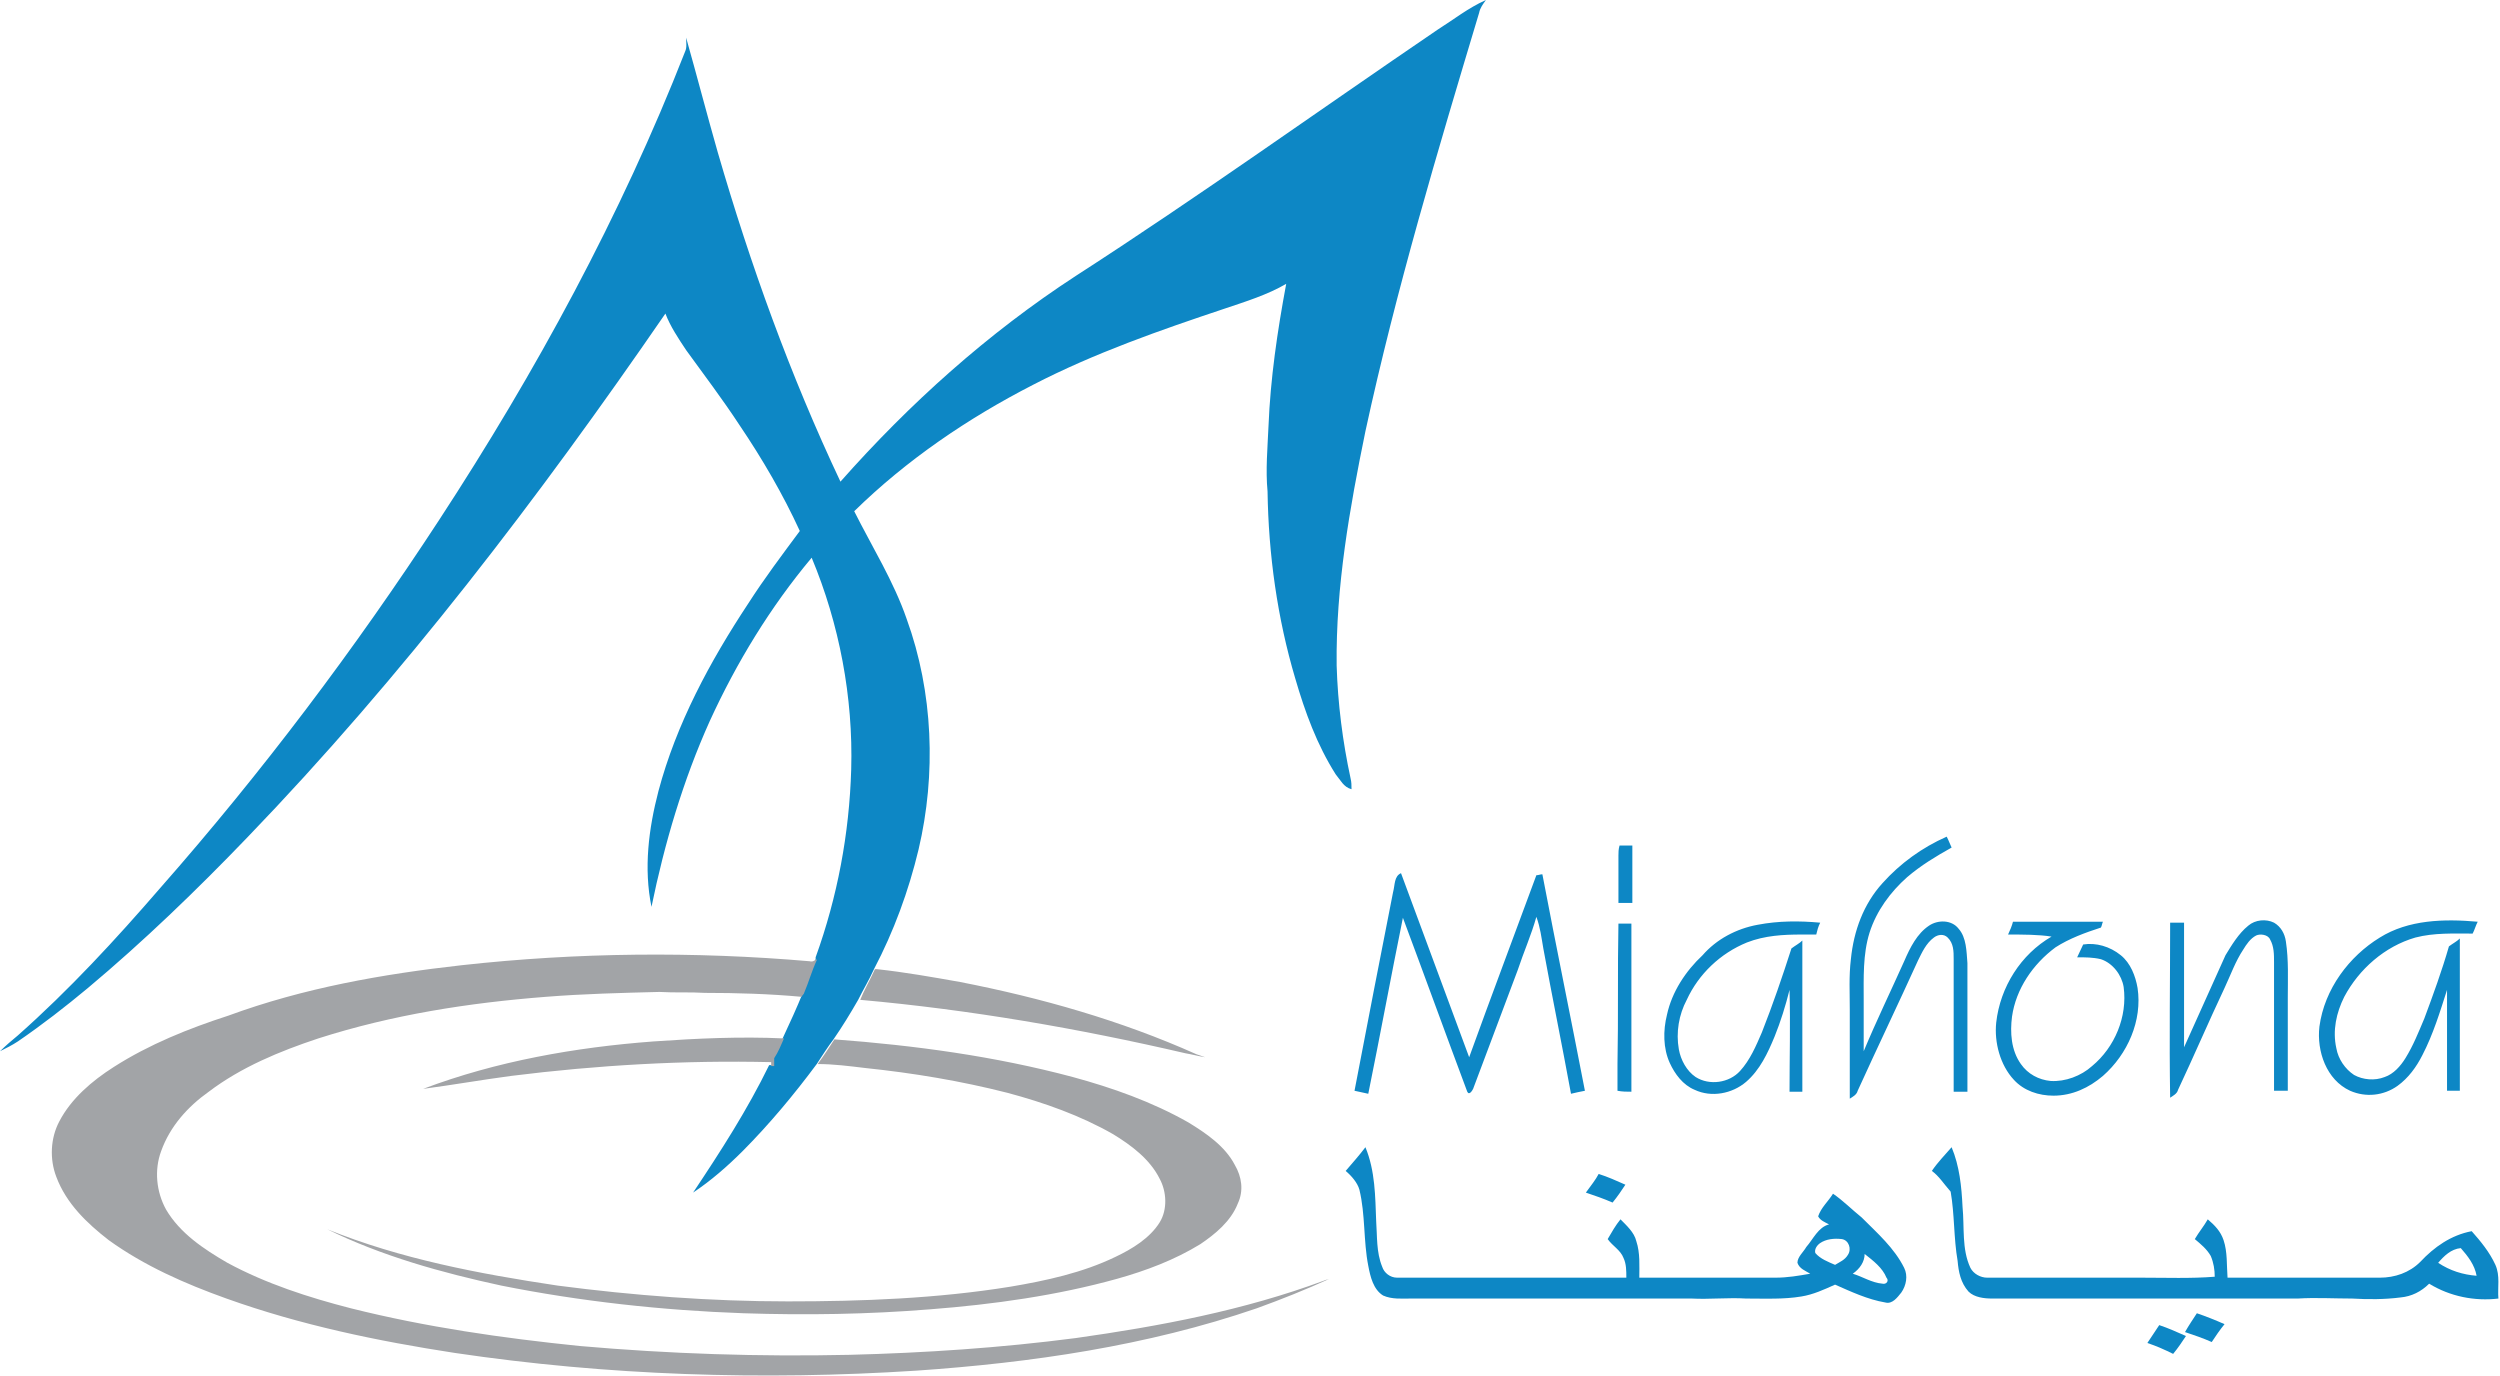
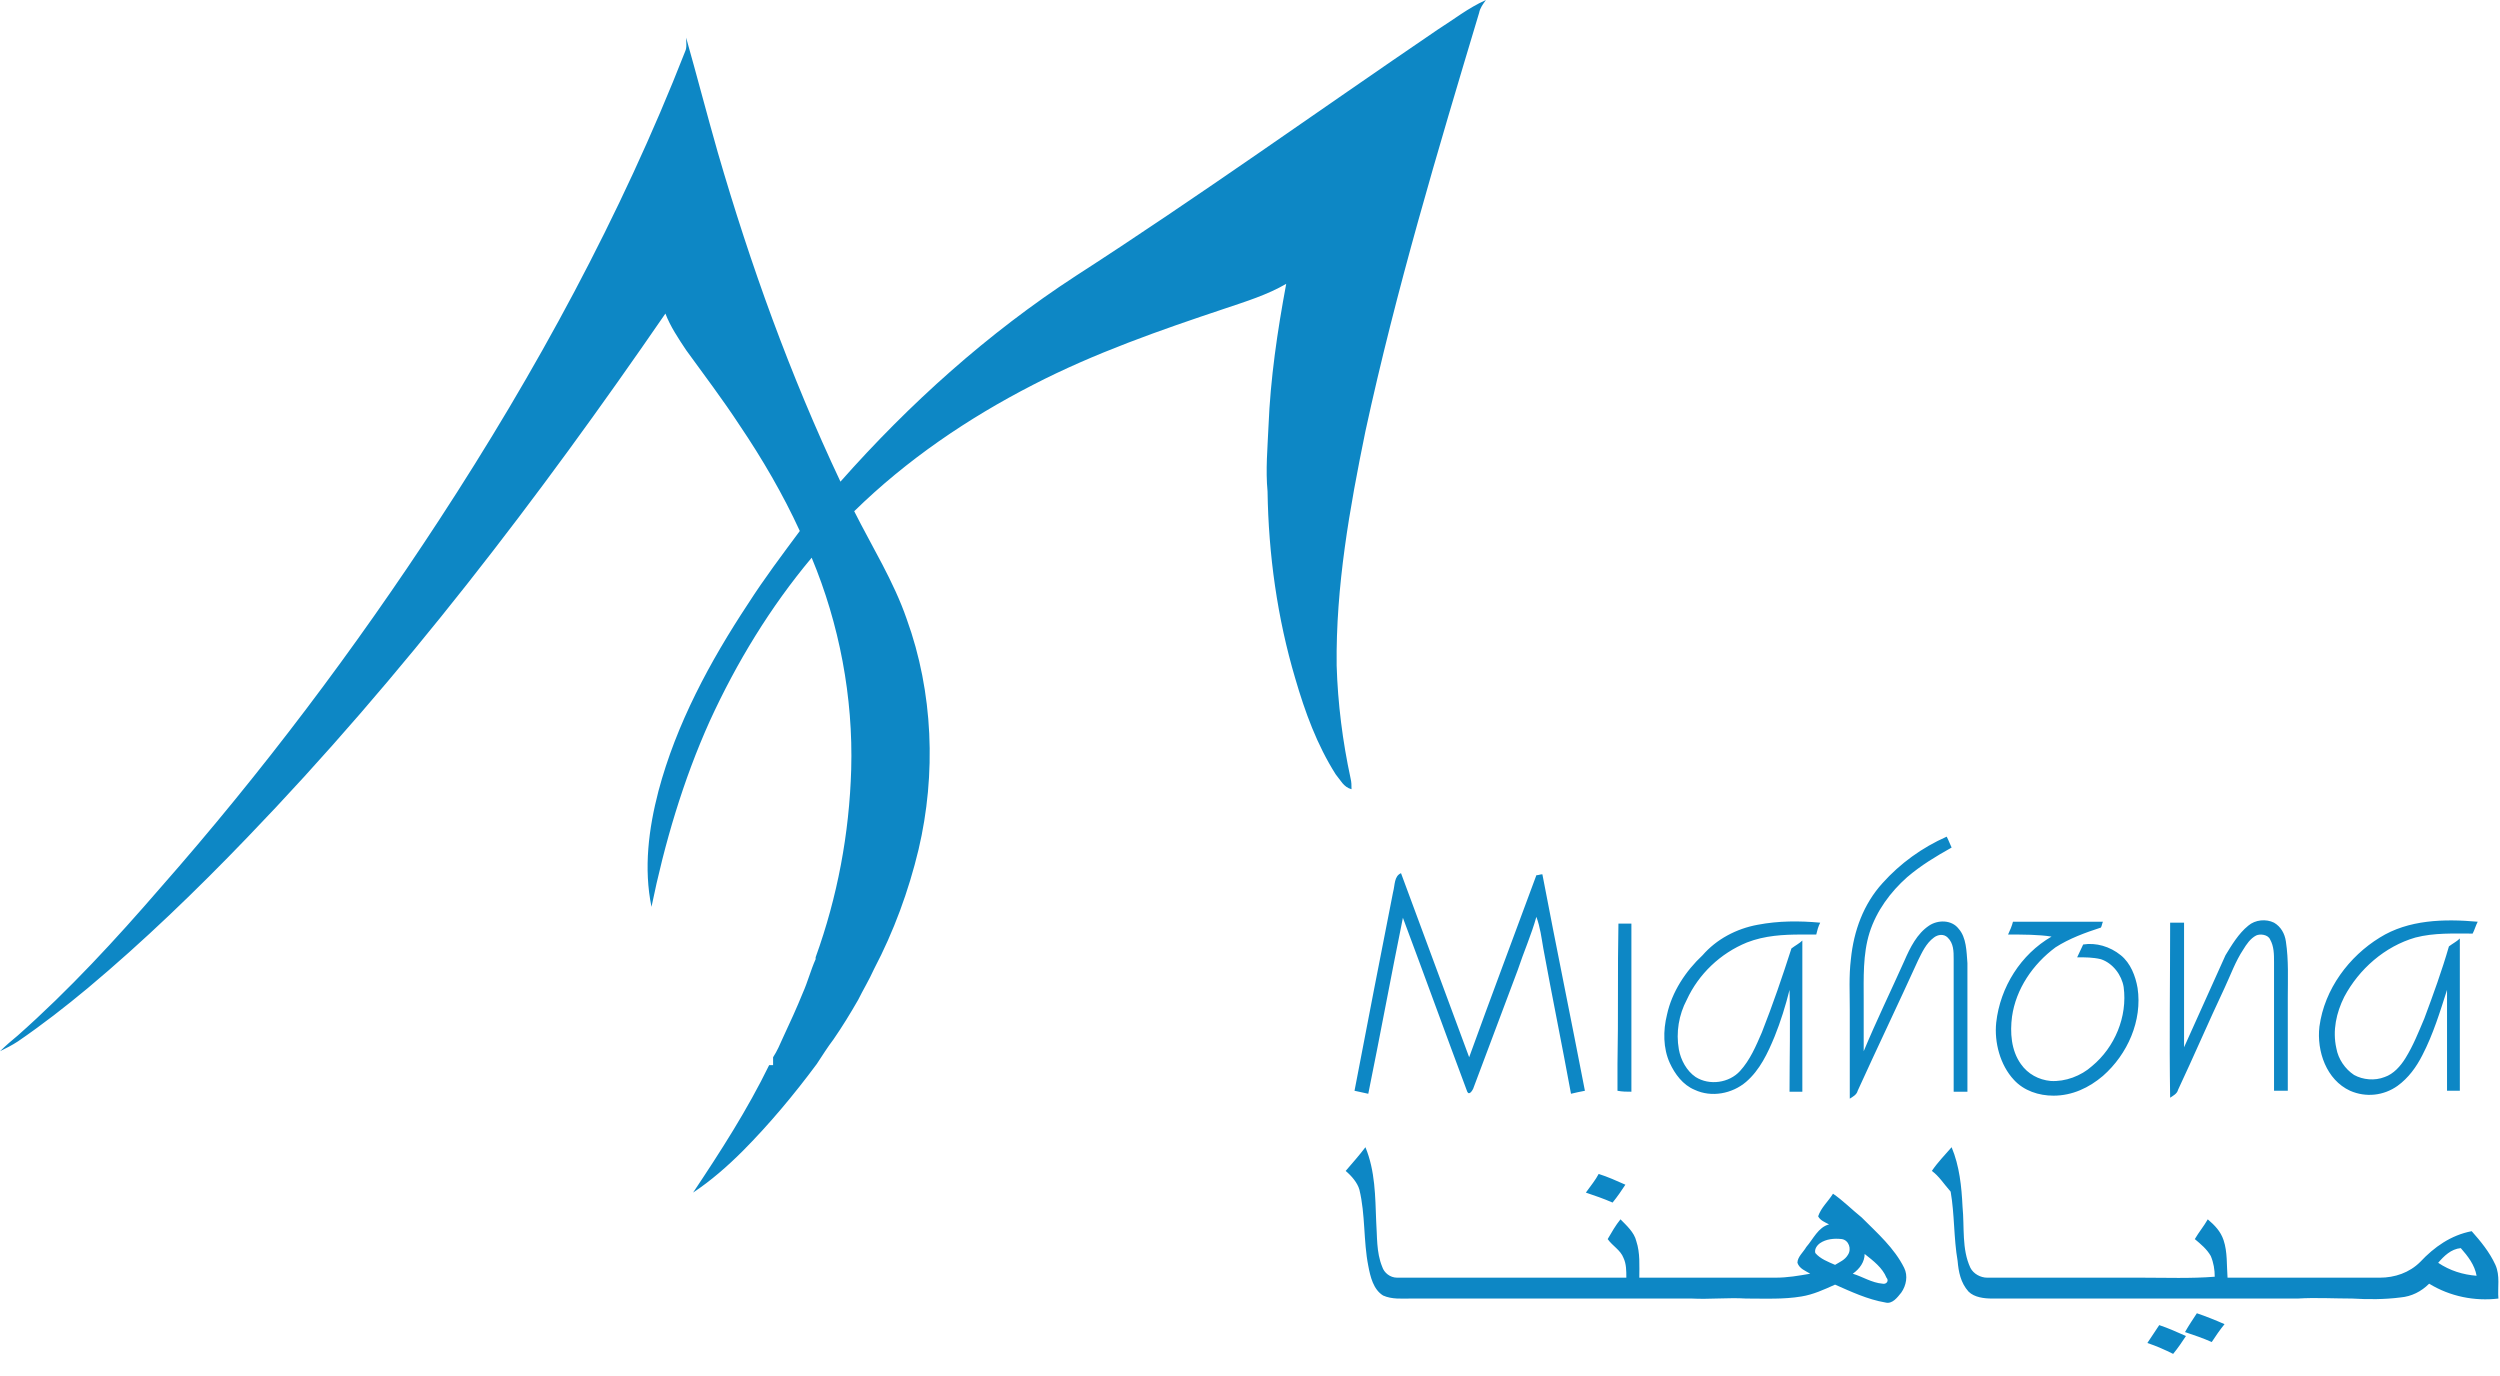
<svg xmlns="http://www.w3.org/2000/svg" version="1.2" viewBox="0 0 1581 870" width="1581" height="870">
  <title>miahona-logo-color-svg</title>
  <style>
		.s0 { fill: #0d87c5 } 
		.s1 { fill: #a2a4a7 } 
	</style>
-   <path id="Layer" fill-rule="evenodd" class="s0" d="m909.1 18.8c10-6.3 19.4-13.8 30.6-18.8-1.8 2.5-3.7 5-4.3 8.1-26.3 87.6-52.5 175.1-71.9 264.6-10 48.8-18.8 98.2-18.2 148.2 0.7 23.8 3.8 48.2 8.8 71.3 0.6 2.5 0.6 4.4 0.6 6.9-5-1.3-6.9-5.7-10-9.4-11.9-18.8-19.4-39.4-25.6-60.7-11.3-38.1-16.9-78.1-17.5-118.2-1.3-13.7 0-27.5 0.6-41.3 1.2-30 5.6-60 11.2-90-11.8 6.9-25.6 11.2-38.7 15.6-41.3 13.8-82.6 28.2-121.3 48.2-41.3 21.2-80 47.5-113.2 80 11.3 22.5 25 44.4 33.2 68.2 16.8 46.3 18.7 98.2 7.5 145.7-6.3 26.3-15.7 51.9-28.2 75.7-3.1 6.9-6.9 13.1-10 19.4-5 8.7-10 16.9-15.6 25-3.8 5-6.9 10-10.6 15.6-14.4 19.4-30.1 38.2-46.9 55.1-9.4 9.4-20 18.7-31.3 26.2 17.5-26.2 34.4-52.5 48.1-80.6 0.7 0 1.9 0 2.5 0 0-1.3 0-3.8 0-5 2.5-3.8 4.4-8.2 6.3-12.5 4.4-9.4 8.7-18.8 12.5-28.2 3.1-6.9 5-14.4 8.1-21.3v-1.2c13.8-38.2 21.3-78.2 22.5-118.8 1.3-45.7-7.5-92-25-133.9-26.2 31.3-47.5 66.3-64.4 103.2-16.9 37.5-28.7 77.6-36.9 117.6-5-24.4-1.8-49.4 4.4-73.2 11.3-42.5 32.5-81.9 56.9-118.8 10-15.6 21.3-30.6 32.5-45.7-10.6-23.1-23.7-45.6-38.1-66.9-10.6-16.2-22.5-31.9-33.8-47.5-5-7.5-10-15-13.1-23.1-80 116.3-166.3 229.5-264.5 331.4-31.9 33.2-65.6 65.7-100.7 95.1-14.3 11.9-28.7 23.1-44.3 33.8-3.8 2.5-7.5 4.3-11.3 6.2 3.8-3.7 7.5-6.9 11.3-10 32.5-28.8 61.9-60.7 90-93.2 64.4-73.2 123.2-151.3 176.3-232.6 61.3-93.8 115.1-192.7 155.7-296.5 1.2-2.5 0.6-5.6 0.6-8.7 6.9 24.4 13.2 48.7 20 72.5 20.7 71.3 45.7 140.7 77.6 208.3 43.7-49.4 93.1-93.8 148.8-130.1 77.5-50 152.5-103.8 228.8-155.7zm281.4 539.7c11.2-12.5 25-22.5 40.6-29.4 1.3 2.5 1.9 4.4 3.1 6.9-10 5.6-19.3 11.2-28.1 18.7-10.6 9.4-19.4 21.3-23.8 35.1-4.3 13.7-3.7 28.7-3.7 43.1q0 16 0 31.9c8.1-19.4 16.9-37.5 25.6-56.9 3.8-8.8 8.2-17.5 15.7-22.5 5.6-3.8 14.3-3.8 18.7 1.9 5 5.6 5 14.3 5.6 21.8 0 26.9 0 54.5 0 81.3-3.1 0-5.6 0-8.7 0 0-28.1 0-55.6 0-83.8 0-5 0-10-3.8-13.7-2.5-2.5-6.2-1.9-8.7 0-5 3.7-7.5 9.4-10 14.4-12.5 27.5-25.7 55-38.2 82.5-0.6 2.5-3.1 3.8-5 5q0-28.1 0-56.3c0-10.6-0.6-21.2 0.7-31.9 1.8-18.1 8.1-35 20-48.1zm-167-17.5c0-1.9 0-3.8 0.7-6.3 2.5 0 5.6 0 8.1 0 0 11.9 0 24.4 0 36.3-3.1 0-5.6 0-8.8 0q0-15 0-30zm-142.5 23.1c1.2-4.4 0.6-10 5-11.9q21.5 58.2 43.1 116.4c13.8-38.2 28.2-76.3 42.5-115.1 1.3 0 2.5-0.6 3.8-0.6 8.7 45.6 18.1 91.3 26.9 136.9-3.2 0.6-6.3 1.3-8.8 1.9-5.6-30.6-11.9-61.3-17.5-91.9-1.2-6.9-1.9-13.2-4.4-20-3.1 11.2-8.1 22.5-11.8 33.7q-14.1 37.5-28.2 75.1c-0.6 1.2-2.5 4.3-3.7 1.8-13.8-36.9-26.9-73.1-40.7-110-7.5 36.9-14.4 74.4-21.9 111.3-3.1-0.6-5.6-1.3-8.7-1.9q12.2-63.8 24.4-125.7zm230.7 20.7c13.1-2.5 26.3-2.5 39.4-1.3-1.3 2.5-1.9 5-2.5 7.5q-4.7 0-9.4 0c-11.3 0-23.1 0.6-34.4 5-16.9 6.9-30.6 20-38.1 36.3-5 9.4-6.9 20.6-5 31.3 1.2 6.8 5 13.7 10.6 17.5 8.8 5.6 21.3 3.7 28.1-3.8 6.3-6.9 10-15.6 13.8-24.4 6.9-17.5 13.1-35.6 18.7-53.1 2.5-1.9 5.1-3.2 6.9-5q0 47.8 0 95.6c-2.5 0-5.6 0-8.1 0 0-21.2 0.6-43.1 0-64.4-2.5 10-5.6 20-9.4 29.4-4.4 10.7-9.4 21.3-18.1 28.8-8.8 7.5-21.9 10-32.5 5-7.5-3.1-12.5-10-15.7-16.9-4.3-9.4-4.3-20.6-1.8-30.6 3.1-14.4 11.8-27.6 22.5-37.6 8.7-10 21.2-16.8 35-19.3zm158.2 6.2c1.2-2.5 2.5-5.6 3.1-8.1 18.8 0 38.1 0 56.9 0-0.6 1.2-0.6 2.5-1.3 3.7-9.9 3.2-20 6.9-28.7 12.5-14.4 10.7-25 26.3-27.5 43.8-1.3 10-0.6 21.3 5.6 30 4.4 6.3 11.3 10 18.8 10.7 9.3 0.6 19.3-3.2 26.2-9.4 14.4-11.9 22.5-31.3 20-50-1.2-7.5-6.8-15.1-14.4-17.6-5-1.2-9.9-1.2-15-1.2 1.3-2.5 2.5-5.6 3.8-8.1 8.1-1.3 16.9 1.2 23.8 6.8 6.2 5 9.3 13.2 10.6 20.7 3.1 20.6-6.3 41.9-21.9 55.6-8.8 7.5-19.4 12.5-31.3 12.5-9.3 0-18.7-3.1-25-10-8.7-9.3-12.5-23.7-11.2-36.2 2.5-22.5 15.6-43.2 35-54.4-8.1-1.3-18.1-1.3-27.5-1.3zm151.9-5.6c4.4-3.8 11.3-4.4 16.3-1.9 4.3 2.5 6.8 6.9 7.5 11.9 1.8 11.9 1.2 23.8 1.2 35.6v58.8c-3.1 0-5.6 0-8.7 0 0-26.9 0-54.4 0-81.3 0-5 0-10-2.5-14.4-1.3-3.1-6.3-3.7-8.8-2.5-3.7 1.9-6.2 5.7-8.1 8.8-5 7.5-8.1 16.3-11.9 24.4-10 21.2-19.4 43.1-29.4 64.4-0.6 2.5-3.1 3.7-5 5-0.6-36.9 0-73.8 0-110.7h8.8q0 39.4 0 78.8 13.1-29.1 26.2-58.2c3.8-6.2 8.2-13.7 14.4-18.7zm83.2 7.5c18.1-11.3 40.6-11.9 61.9-10-1.3 2.5-1.9 5-3.2 7.5-11.8 0-24.3-0.6-36.2 2.5-19.4 5.6-35.7 20-45 37.5-5 10-7.5 21.3-5 32.5 1.2 6.9 5.6 13.2 11.2 16.9 5.6 3.1 13.1 3.8 19.4 1.3 5.6-1.9 10-6.9 13.1-11.9 5-8.1 8.2-16.3 11.9-25 5.6-15 11.3-30.7 15.6-45.7 2.5-1.9 5-3.1 6.9-5 0 31.9 0 63.8 0 96.3-2.5 0-5.6 0-8.1 0q0-31.9 0-63.8c-4.4 13.8-8.8 28.2-15.6 41.3-3.8 7.5-8.8 14.4-15.7 19.4-8.7 6.2-20 7.5-30 3.1-15-6.9-21.2-25-19.4-40.6 3.2-23.8 18.8-44.4 38.2-56.3zm-481.5-8.8c3.2 0 5.7 0 8.2 0v106.3c-3.2 0-5.7 0-8.8-0.6q0-8.4 0-16.9c0.6-30 0-59.4 0.6-88.8zm-172.5 156.4c4.3-5 8.7-10 12.5-15 6.2 15 6.2 31.2 6.8 46.9 0.7 9.4 0 19.4 3.8 28.7 1.2 3.8 5 6.9 9.4 6.9 48.1 0 96.9 0 145 0 0-4.4 0-8.7-1.8-12.5-1.9-5-6.9-7.5-10-11.9 2.5-4.3 5-8.7 8.1-12.5 3.7 3.8 8.7 8.2 10 13.8 2.5 7.5 1.9 15.6 1.9 23.1q43.1 0 86.2 0c7.5 0 14.4-1.2 21.9-2.5-3.1-1.9-6.8-3.1-8.1-6.9 0-3.7 3.8-6.8 5.6-10 4.4-5 7.5-12.5 14.4-14.3-2.5-1.3-5.6-2.5-6.9-5.1 1.9-5.6 6.3-9.3 9.4-14.3 6.3 4.3 11.9 10 18.1 15 10 10 20.7 19.4 26.9 31.9 2.5 5 1.3 11.2-1.8 15.6-2.5 3.1-5.7 7.5-10.1 6.3-11.2-1.9-21.8-6.9-31.8-11.3-6.9 3.1-13.8 6.3-21.3 7.5-11.3 1.9-23.1 1.3-35 1.3-11.3-0.7-23.1 0.6-34.4 0-13.8 0-33.1 0-46.9 0q-5.6 0-11.3 0-12.1 0-24.3 0c-18.2 0-36.9 0-55.1 0-8.1 0-16.8 0-25 0q-7.5 0-15 0c-5.6 0-11.9 0.6-17.5-1.9-6.2-3.8-8.1-11.9-9.4-18.8-3.1-15.6-1.8-32.5-5.6-48.1-1.2-4.4-5-8.8-8.7-11.9zm300.1 45.6c-1.9 1.3-3.8 3.8-3.1 6.3 3.1 3.7 8.1 5.6 12.5 7.5 3.1-1.9 6.2-3.1 8.1-6.3 2.5-3.7 0.6-9.3-3.8-10-5-0.6-10 0-13.7 2.5zm28.1 6.9c0 5-3.1 9.4-7.5 12.5 6.3 1.9 11.9 5.7 18.8 6.3 2.5 0.6 4.3-1.9 2.5-3.8-2.5-6.2-8.2-10.6-13.8-15zm42.5-52.5c3.8-5.6 8.2-10 12.5-15 5 11.9 6.3 25 6.9 37.5 1.3 13.1-0.6 26.9 5 38.8 1.9 3.7 6.3 6.2 10.6 6.2q48.8 0 97.6 0c15.6 0 31.2 0.6 46.3-0.6 0-4.4-0.7-8.8-2.5-13.1-2.5-4.4-6.3-7.5-10.1-10.7 2.5-4.3 5.7-8.1 8.2-12.5 4.4 3.8 8.1 7.5 10 13.2 2.5 7.5 1.9 15.6 2.5 23.7 13.1 0 26.2 0 40 0q28.1 0 56.3 0c9.4 0 18.7-3.1 25.6-10 8.8-9.4 19.4-16.9 32.5-19.4 5.6 6.3 11.3 13.2 15 21.3 3.1 6.9 1.3 14.4 1.9 21.3-15 1.8-30.6-1.3-43.8-9.4-5 5-11.2 8.1-18.1 8.7-10 1.3-20.6 1.3-30.6 0.7-11.3 0-23.2-0.7-34.4 0q-36.6 0-73.2 0c-30.6 0-61.2 0-91.3 0-9.3 0-19.4 0-28.7 0-5 0-11.3-0.7-15-4.4-5-5.6-6.3-12.5-6.9-19.4-2.5-14.4-1.9-29.4-4.4-43.8-4.4-5-7.5-10-11.9-13.1zm320.2 58.1c7.5 5 15.6 7.5 24.3 8.2-1.2-6.9-5.6-12.5-10-17.5-6.2 0.6-10.6 5-14.3 9.3zm-530.9-56.2c5.7 1.8 11.3 4.3 16.9 6.8-2.5 3.8-5 7.5-8.1 11.3-5.7-2.5-11.3-4.4-16.9-6.3 3.1-4.3 6.2-8.1 8.1-11.8zm378.3 88.1c5.6 1.9 11.9 4.4 17.5 6.9-3.1 3.8-5.6 7.5-8.1 11.3-5.6-2.5-11.3-4.4-16.9-6.3 2.5-4.4 5-8.1 7.5-11.9zm-31.3 18.8q3.8-5.6 7.5-11.3c5.7 1.9 11.3 4.4 16.9 6.9-2.5 3.8-5 7.5-8.1 11.3-5-2.5-10.6-5-16.3-6.9z" />
-   <path id="Layer" fill-rule="evenodd" class="s1" d="m292 610.4c73.1-8.1 146.9-8.8 220.1-2.5 1.9 0.6 3.1-0.6 4.4-1.3 0 0 0 0 0 0.7-3.2 6.9-5 13.7-8.2 21.2-0.6 0.7-1.2 1.3-1.2 1.9-20.7-1.9-41.3-2.5-61.3-2.5-9.4-0.6-18.8 0-28.8-0.6-23.7 0.6-48.1 1.2-71.9 3.1-48.7 3.8-96.9 11.3-143.8 26.3-24.4 8.1-48.7 18.1-69.4 33.8-13.1 9.3-24.4 21.8-30 37.5-4.4 11.9-3.1 25.6 3.1 36.9 8.8 15 23.8 25 38.8 33.7 24.4 13.2 51.3 21.9 78.2 28.8 47.5 11.9 95.6 18.8 144.4 23.8q85.3 7.5 170.7 5.6c47.5-1.2 95.7-4.4 143.2-10.6 53.1-7.5 106.3-17.5 156.9-36.3 1.1-0.6 2.3-0.6 3.4-1.1-14.9 6.8-30.4 13-45.9 18.6-69.4 23.8-142.6 34.4-215.1 39.4-97.5 6.3-195.7 3.1-292-11.2-48.8-7.5-97.5-17.6-144.4-34.4-26.3-9.4-51.9-20.7-74.4-36.9-13.8-10.7-26.9-23.2-33.2-40.1-4.3-11.2-3.7-24.4 1.9-35 7.5-14.4 20.6-25.6 34.4-34.4 22.5-14.4 47.5-24.4 72.5-32.5 47.6-17.5 97.6-26.3 147.6-31.9zm548.6 198.4q0.2-0.1 0.4-0.1-0.2 0-0.4 0.1zm-287.3-195.9h1.3c17.5 1.9 35 5 52.5 8.1 51.3 10 101.9 24.4 149.5 45.7q2.8 0.9 5.6 1.9c-4.4-0.7-8.8-1.9-12.5-2.5-67.6-15.7-136.3-27.6-205.7-33.8 2.5-6.3 6.2-12.5 9.3-19.4zm-140 45.7c27.5-1.9 55-3.2 82.5-1.9-1.9 4.4-3.7 8.7-6.2 12.5 0 1.2 0 3.7 0 5q-1 0-1.9 0c0-0.6 0-1.3 0-2.5-55-1.3-110.1 1.9-164.4 8.7-18.8 2.5-36.9 5.7-55.7 8.2 46.3-17.5 96.3-26.3 145.7-30zm103.8 14.3c3.7-5 6.9-10 10.6-15.6 50.7 3.8 101.3 10.6 150.7 23.8 25 6.8 50 15.6 73.1 28.7 11.3 6.9 23.2 15 29.4 26.9 4.4 7.5 5.7 16.3 1.9 24.4-4.4 11.3-14.4 19.4-23.7 25.7-16.3 10-34.4 16.8-52.6 21.9-38.1 10.6-78.1 16.2-118.1 19.3-39.4 3.2-78.8 3.8-118.2 2.5-51.3-1.8-103.2-7.5-153.2-17.5-37.5-8.1-75.7-18.7-110-35.6 46.2 18.7 95.6 28.1 145.6 35.6 48.2 6.3 97 10 145.7 10 46.9 0 94.4-1.8 140.7-9.3 22.5-3.8 45.6-8.8 66.3-18.8 10.6-5 21.9-11.9 28.1-21.9 5-8.1 4.4-19.4 0-27.5-6.2-12.5-18.1-21.3-29.4-28.2-20.6-11.8-43.7-20-66.9-26.2-29.4-7.5-59.4-12.5-90-15.7-10-1.2-20-2.5-30-2.5z" />
+   <path id="Layer" fill-rule="evenodd" class="s0" d="m909.1 18.8c10-6.3 19.4-13.8 30.6-18.8-1.8 2.5-3.7 5-4.3 8.1-26.3 87.6-52.5 175.1-71.9 264.6-10 48.8-18.8 98.2-18.2 148.2 0.7 23.8 3.8 48.2 8.8 71.3 0.6 2.5 0.6 4.4 0.6 6.9-5-1.3-6.9-5.7-10-9.4-11.9-18.8-19.4-39.4-25.6-60.7-11.3-38.1-16.9-78.1-17.5-118.2-1.3-13.7 0-27.5 0.6-41.3 1.2-30 5.6-60 11.2-90-11.8 6.9-25.6 11.2-38.7 15.6-41.3 13.8-82.6 28.2-121.3 48.2-41.3 21.2-80 47.5-113.2 80 11.3 22.5 25 44.4 33.2 68.2 16.8 46.3 18.7 98.2 7.5 145.7-6.3 26.3-15.7 51.9-28.2 75.7-3.1 6.9-6.9 13.1-10 19.4-5 8.7-10 16.9-15.6 25-3.8 5-6.9 10-10.6 15.6-14.4 19.4-30.1 38.2-46.9 55.1-9.4 9.4-20 18.7-31.3 26.2 17.5-26.2 34.4-52.5 48.1-80.6 0.7 0 1.9 0 2.5 0 0-1.3 0-3.8 0-5 2.5-3.8 4.4-8.2 6.3-12.5 4.4-9.4 8.7-18.8 12.5-28.2 3.1-6.9 5-14.4 8.1-21.3v-1.2c13.8-38.2 21.3-78.2 22.5-118.8 1.3-45.7-7.5-92-25-133.9-26.2 31.3-47.5 66.3-64.4 103.2-16.9 37.5-28.7 77.6-36.9 117.6-5-24.4-1.8-49.4 4.4-73.2 11.3-42.5 32.5-81.9 56.9-118.8 10-15.6 21.3-30.6 32.5-45.7-10.6-23.1-23.7-45.6-38.1-66.9-10.6-16.2-22.5-31.9-33.8-47.5-5-7.5-10-15-13.1-23.1-80 116.3-166.3 229.5-264.5 331.4-31.9 33.2-65.6 65.7-100.7 95.1-14.3 11.9-28.7 23.1-44.3 33.8-3.8 2.5-7.5 4.3-11.3 6.2 3.8-3.7 7.5-6.9 11.3-10 32.5-28.8 61.9-60.7 90-93.2 64.4-73.2 123.2-151.3 176.3-232.6 61.3-93.8 115.1-192.7 155.7-296.5 1.2-2.5 0.6-5.6 0.6-8.7 6.9 24.4 13.2 48.7 20 72.5 20.7 71.3 45.7 140.7 77.6 208.3 43.7-49.4 93.1-93.8 148.8-130.1 77.5-50 152.5-103.8 228.8-155.7zm281.4 539.7c11.2-12.5 25-22.5 40.6-29.4 1.3 2.5 1.9 4.4 3.1 6.9-10 5.6-19.3 11.2-28.1 18.7-10.6 9.4-19.4 21.3-23.8 35.1-4.3 13.7-3.7 28.7-3.7 43.1q0 16 0 31.9c8.1-19.4 16.9-37.5 25.6-56.9 3.8-8.8 8.2-17.5 15.7-22.5 5.6-3.8 14.3-3.8 18.7 1.9 5 5.6 5 14.3 5.6 21.8 0 26.9 0 54.5 0 81.3-3.1 0-5.6 0-8.7 0 0-28.1 0-55.6 0-83.8 0-5 0-10-3.8-13.7-2.5-2.5-6.2-1.9-8.7 0-5 3.7-7.5 9.4-10 14.4-12.5 27.5-25.7 55-38.2 82.5-0.6 2.5-3.1 3.8-5 5q0-28.1 0-56.3c0-10.6-0.6-21.2 0.7-31.9 1.8-18.1 8.1-35 20-48.1zm-167-17.5q0-15 0-30zm-142.5 23.1c1.2-4.4 0.6-10 5-11.9q21.5 58.2 43.1 116.4c13.8-38.2 28.2-76.3 42.5-115.1 1.3 0 2.5-0.6 3.8-0.6 8.7 45.6 18.1 91.3 26.9 136.9-3.2 0.6-6.3 1.3-8.8 1.9-5.6-30.6-11.9-61.3-17.5-91.9-1.2-6.9-1.9-13.2-4.4-20-3.1 11.2-8.1 22.5-11.8 33.7q-14.1 37.5-28.2 75.1c-0.6 1.2-2.5 4.3-3.7 1.8-13.8-36.9-26.9-73.1-40.7-110-7.5 36.9-14.4 74.4-21.9 111.3-3.1-0.6-5.6-1.3-8.7-1.9q12.2-63.8 24.4-125.7zm230.7 20.7c13.1-2.5 26.3-2.5 39.4-1.3-1.3 2.5-1.9 5-2.5 7.5q-4.7 0-9.4 0c-11.3 0-23.1 0.6-34.4 5-16.9 6.9-30.6 20-38.1 36.3-5 9.4-6.9 20.6-5 31.3 1.2 6.8 5 13.7 10.6 17.5 8.8 5.6 21.3 3.7 28.1-3.8 6.3-6.9 10-15.6 13.8-24.4 6.9-17.5 13.1-35.6 18.7-53.1 2.5-1.9 5.1-3.2 6.9-5q0 47.8 0 95.6c-2.5 0-5.6 0-8.1 0 0-21.2 0.6-43.1 0-64.4-2.5 10-5.6 20-9.4 29.4-4.4 10.7-9.4 21.3-18.1 28.8-8.8 7.5-21.9 10-32.5 5-7.5-3.1-12.5-10-15.7-16.9-4.3-9.4-4.3-20.6-1.8-30.6 3.1-14.4 11.8-27.6 22.5-37.6 8.7-10 21.2-16.8 35-19.3zm158.2 6.2c1.2-2.5 2.5-5.6 3.1-8.1 18.8 0 38.1 0 56.9 0-0.6 1.2-0.6 2.5-1.3 3.7-9.9 3.2-20 6.9-28.7 12.5-14.4 10.7-25 26.3-27.5 43.8-1.3 10-0.6 21.3 5.6 30 4.4 6.3 11.3 10 18.8 10.7 9.3 0.6 19.3-3.2 26.2-9.4 14.4-11.9 22.5-31.3 20-50-1.2-7.5-6.8-15.1-14.4-17.6-5-1.2-9.9-1.2-15-1.2 1.3-2.5 2.5-5.6 3.8-8.1 8.1-1.3 16.9 1.2 23.8 6.8 6.2 5 9.3 13.2 10.6 20.7 3.1 20.6-6.3 41.9-21.9 55.6-8.8 7.5-19.4 12.5-31.3 12.5-9.3 0-18.7-3.1-25-10-8.7-9.3-12.5-23.7-11.2-36.2 2.5-22.5 15.6-43.2 35-54.4-8.1-1.3-18.1-1.3-27.5-1.3zm151.9-5.6c4.4-3.8 11.3-4.4 16.3-1.9 4.3 2.5 6.8 6.9 7.5 11.9 1.8 11.9 1.2 23.8 1.2 35.6v58.8c-3.1 0-5.6 0-8.7 0 0-26.9 0-54.4 0-81.3 0-5 0-10-2.5-14.4-1.3-3.1-6.3-3.7-8.8-2.5-3.7 1.9-6.2 5.7-8.1 8.8-5 7.5-8.1 16.3-11.9 24.4-10 21.2-19.4 43.1-29.4 64.4-0.6 2.5-3.1 3.7-5 5-0.6-36.9 0-73.8 0-110.7h8.8q0 39.4 0 78.8 13.1-29.1 26.2-58.2c3.8-6.2 8.2-13.7 14.4-18.7zm83.2 7.5c18.1-11.3 40.6-11.9 61.9-10-1.3 2.5-1.9 5-3.2 7.5-11.8 0-24.3-0.6-36.2 2.5-19.4 5.6-35.7 20-45 37.5-5 10-7.5 21.3-5 32.5 1.2 6.9 5.6 13.2 11.2 16.9 5.6 3.1 13.1 3.8 19.4 1.3 5.6-1.9 10-6.9 13.1-11.9 5-8.1 8.2-16.3 11.9-25 5.6-15 11.3-30.7 15.6-45.7 2.5-1.9 5-3.1 6.9-5 0 31.9 0 63.8 0 96.3-2.5 0-5.6 0-8.1 0q0-31.9 0-63.8c-4.4 13.8-8.8 28.2-15.6 41.3-3.8 7.5-8.8 14.4-15.7 19.4-8.7 6.2-20 7.5-30 3.1-15-6.9-21.2-25-19.4-40.6 3.2-23.8 18.8-44.4 38.2-56.3zm-481.5-8.8c3.2 0 5.7 0 8.2 0v106.3c-3.2 0-5.7 0-8.8-0.6q0-8.4 0-16.9c0.6-30 0-59.4 0.6-88.8zm-172.5 156.4c4.3-5 8.7-10 12.5-15 6.2 15 6.2 31.2 6.8 46.9 0.7 9.4 0 19.4 3.8 28.7 1.2 3.8 5 6.9 9.4 6.9 48.1 0 96.9 0 145 0 0-4.4 0-8.7-1.8-12.5-1.9-5-6.9-7.5-10-11.9 2.5-4.3 5-8.7 8.1-12.5 3.7 3.8 8.7 8.2 10 13.8 2.5 7.5 1.9 15.6 1.9 23.1q43.1 0 86.2 0c7.5 0 14.4-1.2 21.9-2.5-3.1-1.9-6.8-3.1-8.1-6.9 0-3.7 3.8-6.8 5.6-10 4.4-5 7.5-12.5 14.4-14.3-2.5-1.3-5.6-2.5-6.9-5.1 1.9-5.6 6.3-9.3 9.4-14.3 6.3 4.3 11.9 10 18.1 15 10 10 20.7 19.4 26.9 31.9 2.5 5 1.3 11.2-1.8 15.6-2.5 3.1-5.7 7.5-10.1 6.3-11.2-1.9-21.8-6.9-31.8-11.3-6.9 3.1-13.8 6.3-21.3 7.5-11.3 1.9-23.1 1.3-35 1.3-11.3-0.7-23.1 0.6-34.4 0-13.8 0-33.1 0-46.9 0q-5.6 0-11.3 0-12.1 0-24.3 0c-18.2 0-36.9 0-55.1 0-8.1 0-16.8 0-25 0q-7.5 0-15 0c-5.6 0-11.9 0.6-17.5-1.9-6.2-3.8-8.1-11.9-9.4-18.8-3.1-15.6-1.8-32.5-5.6-48.1-1.2-4.4-5-8.8-8.7-11.9zm300.1 45.6c-1.9 1.3-3.8 3.8-3.1 6.3 3.1 3.7 8.1 5.6 12.5 7.5 3.1-1.9 6.2-3.1 8.1-6.3 2.5-3.7 0.6-9.3-3.8-10-5-0.6-10 0-13.7 2.5zm28.1 6.9c0 5-3.1 9.4-7.5 12.5 6.3 1.9 11.9 5.7 18.8 6.3 2.5 0.6 4.3-1.9 2.5-3.8-2.5-6.2-8.2-10.6-13.8-15zm42.5-52.5c3.8-5.6 8.2-10 12.5-15 5 11.9 6.3 25 6.9 37.5 1.3 13.1-0.6 26.9 5 38.8 1.9 3.7 6.3 6.2 10.6 6.2q48.8 0 97.6 0c15.6 0 31.2 0.6 46.3-0.6 0-4.4-0.7-8.8-2.5-13.1-2.5-4.4-6.3-7.5-10.1-10.7 2.5-4.3 5.7-8.1 8.2-12.5 4.4 3.8 8.1 7.5 10 13.2 2.5 7.5 1.9 15.6 2.5 23.7 13.1 0 26.2 0 40 0q28.1 0 56.3 0c9.4 0 18.7-3.1 25.6-10 8.8-9.4 19.4-16.9 32.5-19.4 5.6 6.3 11.3 13.2 15 21.3 3.1 6.9 1.3 14.4 1.9 21.3-15 1.8-30.6-1.3-43.8-9.4-5 5-11.2 8.1-18.1 8.7-10 1.3-20.6 1.3-30.6 0.7-11.3 0-23.2-0.7-34.4 0q-36.6 0-73.2 0c-30.6 0-61.2 0-91.3 0-9.3 0-19.4 0-28.7 0-5 0-11.3-0.7-15-4.4-5-5.6-6.3-12.5-6.9-19.4-2.5-14.4-1.9-29.4-4.4-43.8-4.4-5-7.5-10-11.9-13.1zm320.2 58.1c7.5 5 15.6 7.5 24.3 8.2-1.2-6.9-5.6-12.5-10-17.5-6.2 0.6-10.6 5-14.3 9.3zm-530.9-56.2c5.7 1.8 11.3 4.3 16.9 6.8-2.5 3.8-5 7.5-8.1 11.3-5.7-2.5-11.3-4.4-16.9-6.3 3.1-4.3 6.2-8.1 8.1-11.8zm378.3 88.1c5.6 1.9 11.9 4.4 17.5 6.9-3.1 3.8-5.6 7.5-8.1 11.3-5.6-2.5-11.3-4.4-16.9-6.3 2.5-4.4 5-8.1 7.5-11.9zm-31.3 18.8q3.8-5.6 7.5-11.3c5.7 1.9 11.3 4.4 16.9 6.9-2.5 3.8-5 7.5-8.1 11.3-5-2.5-10.6-5-16.3-6.9z" />
</svg>